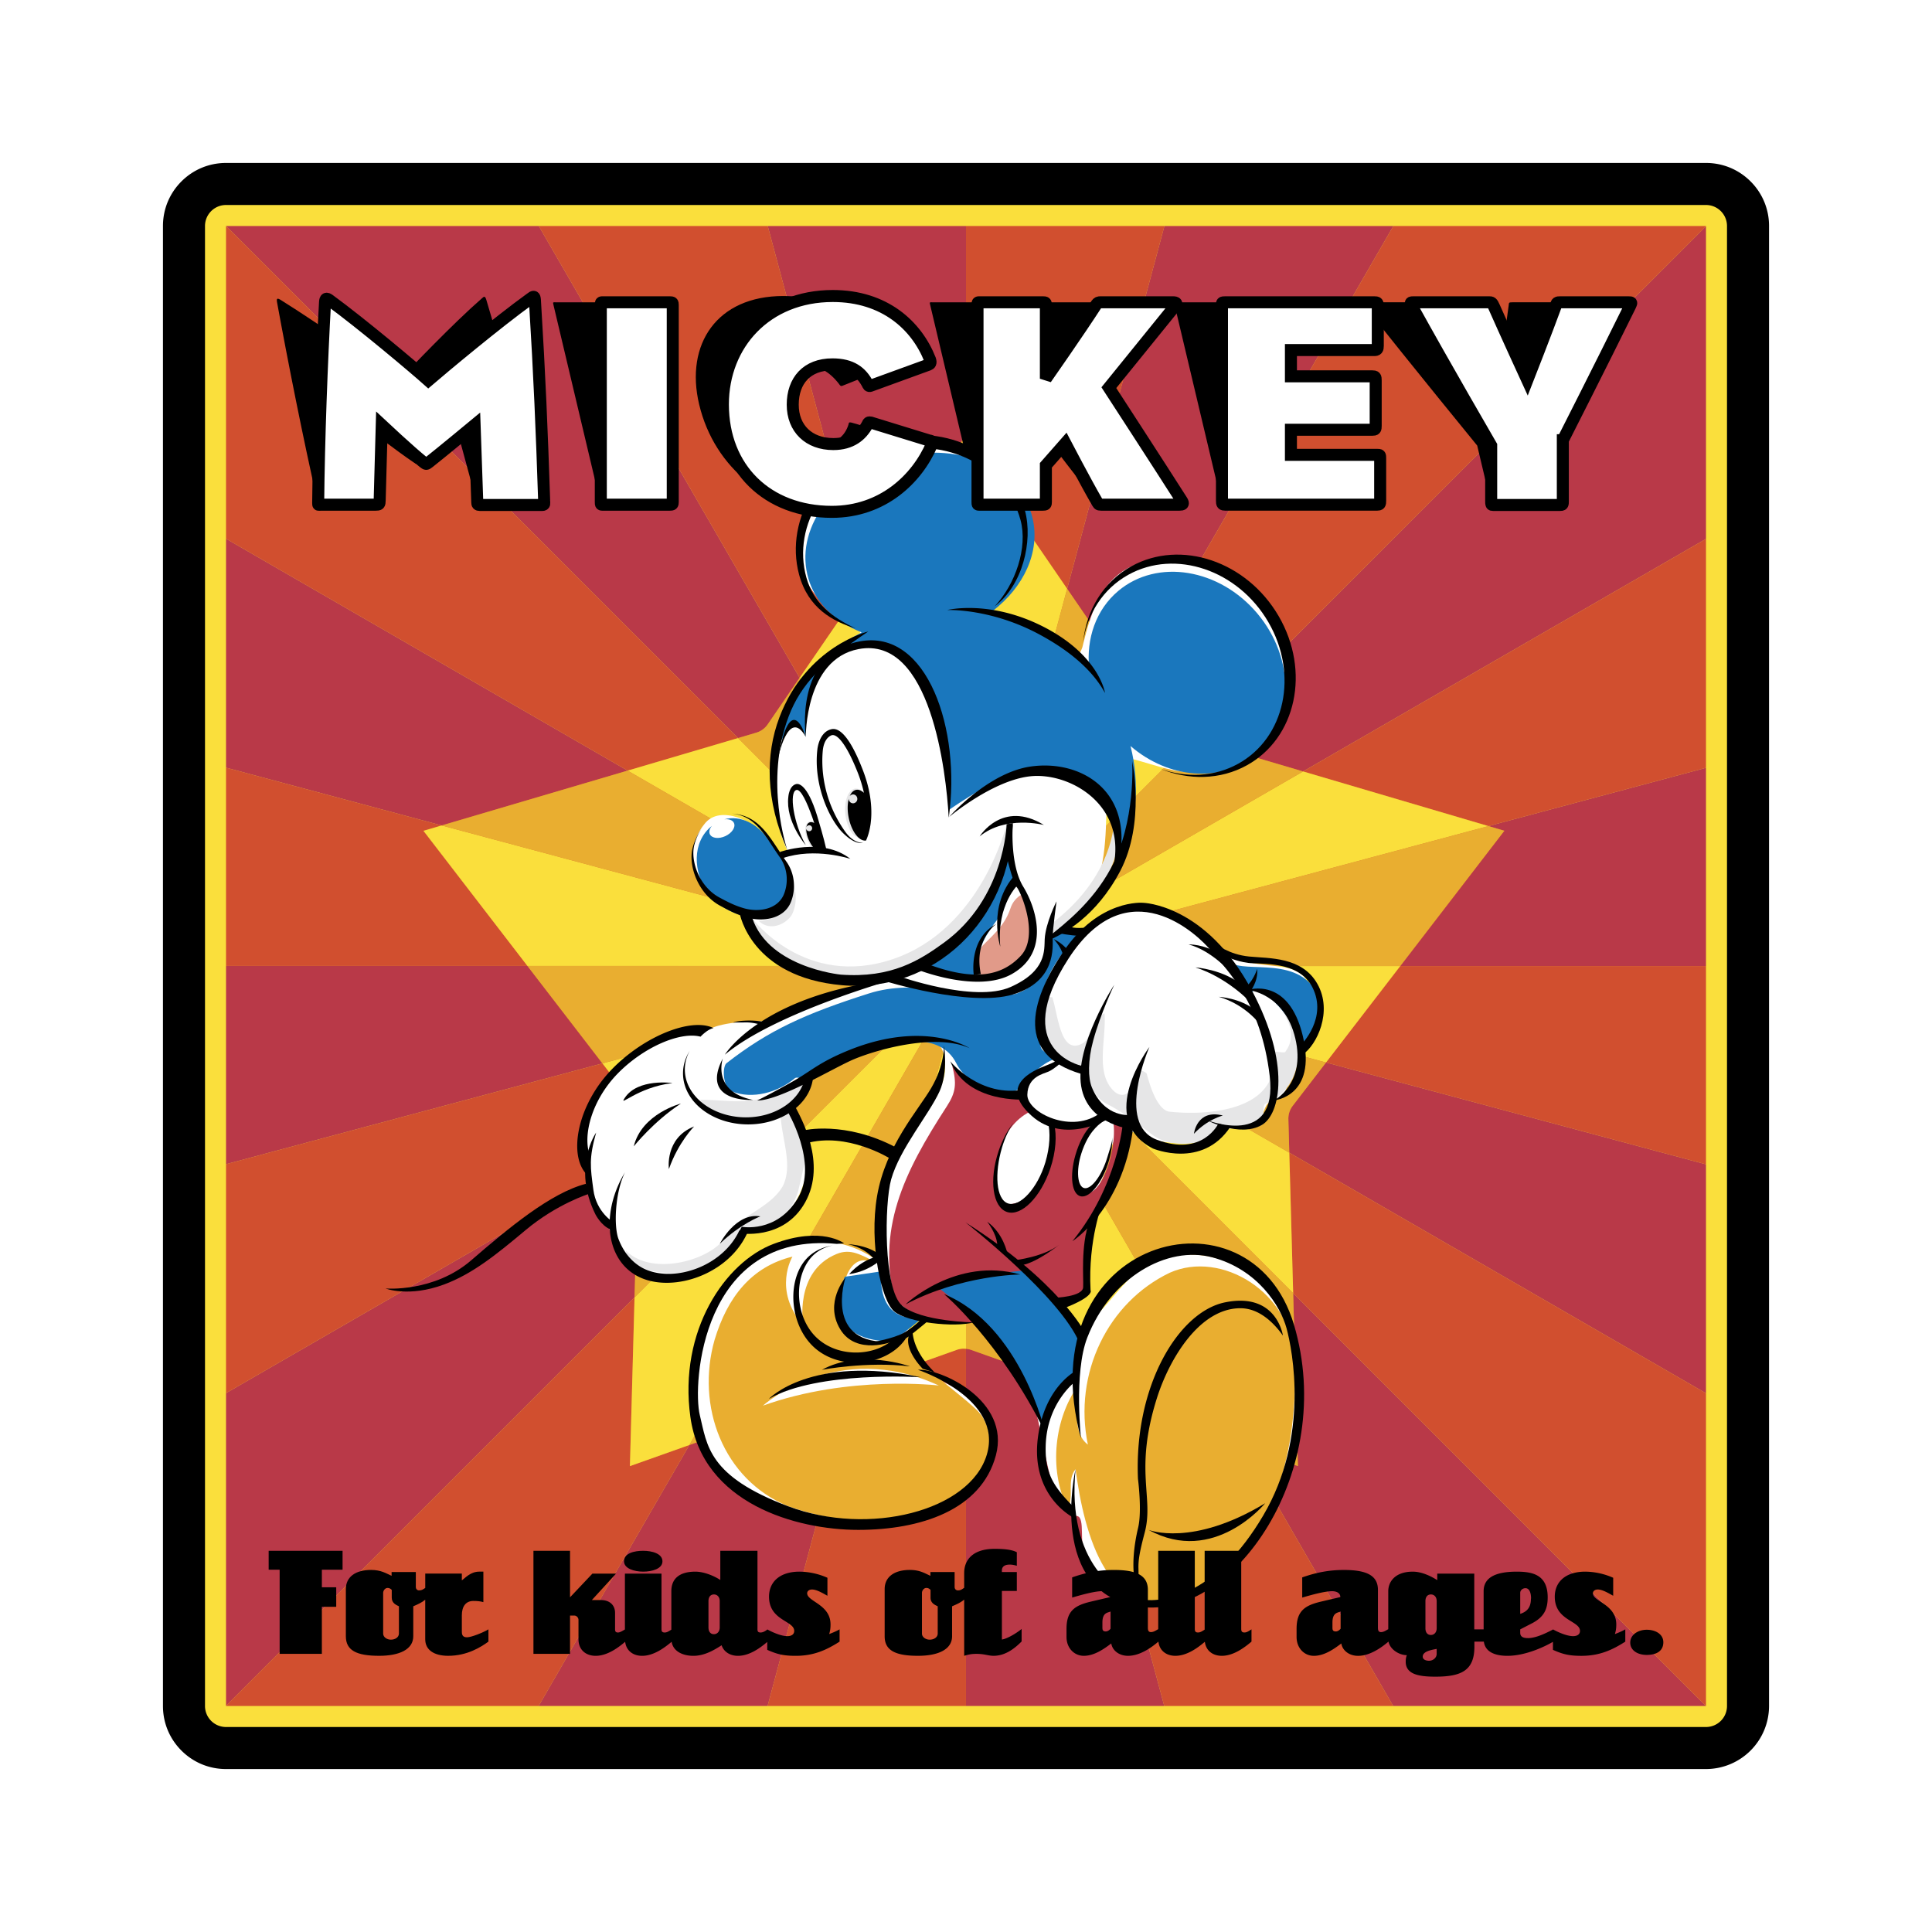
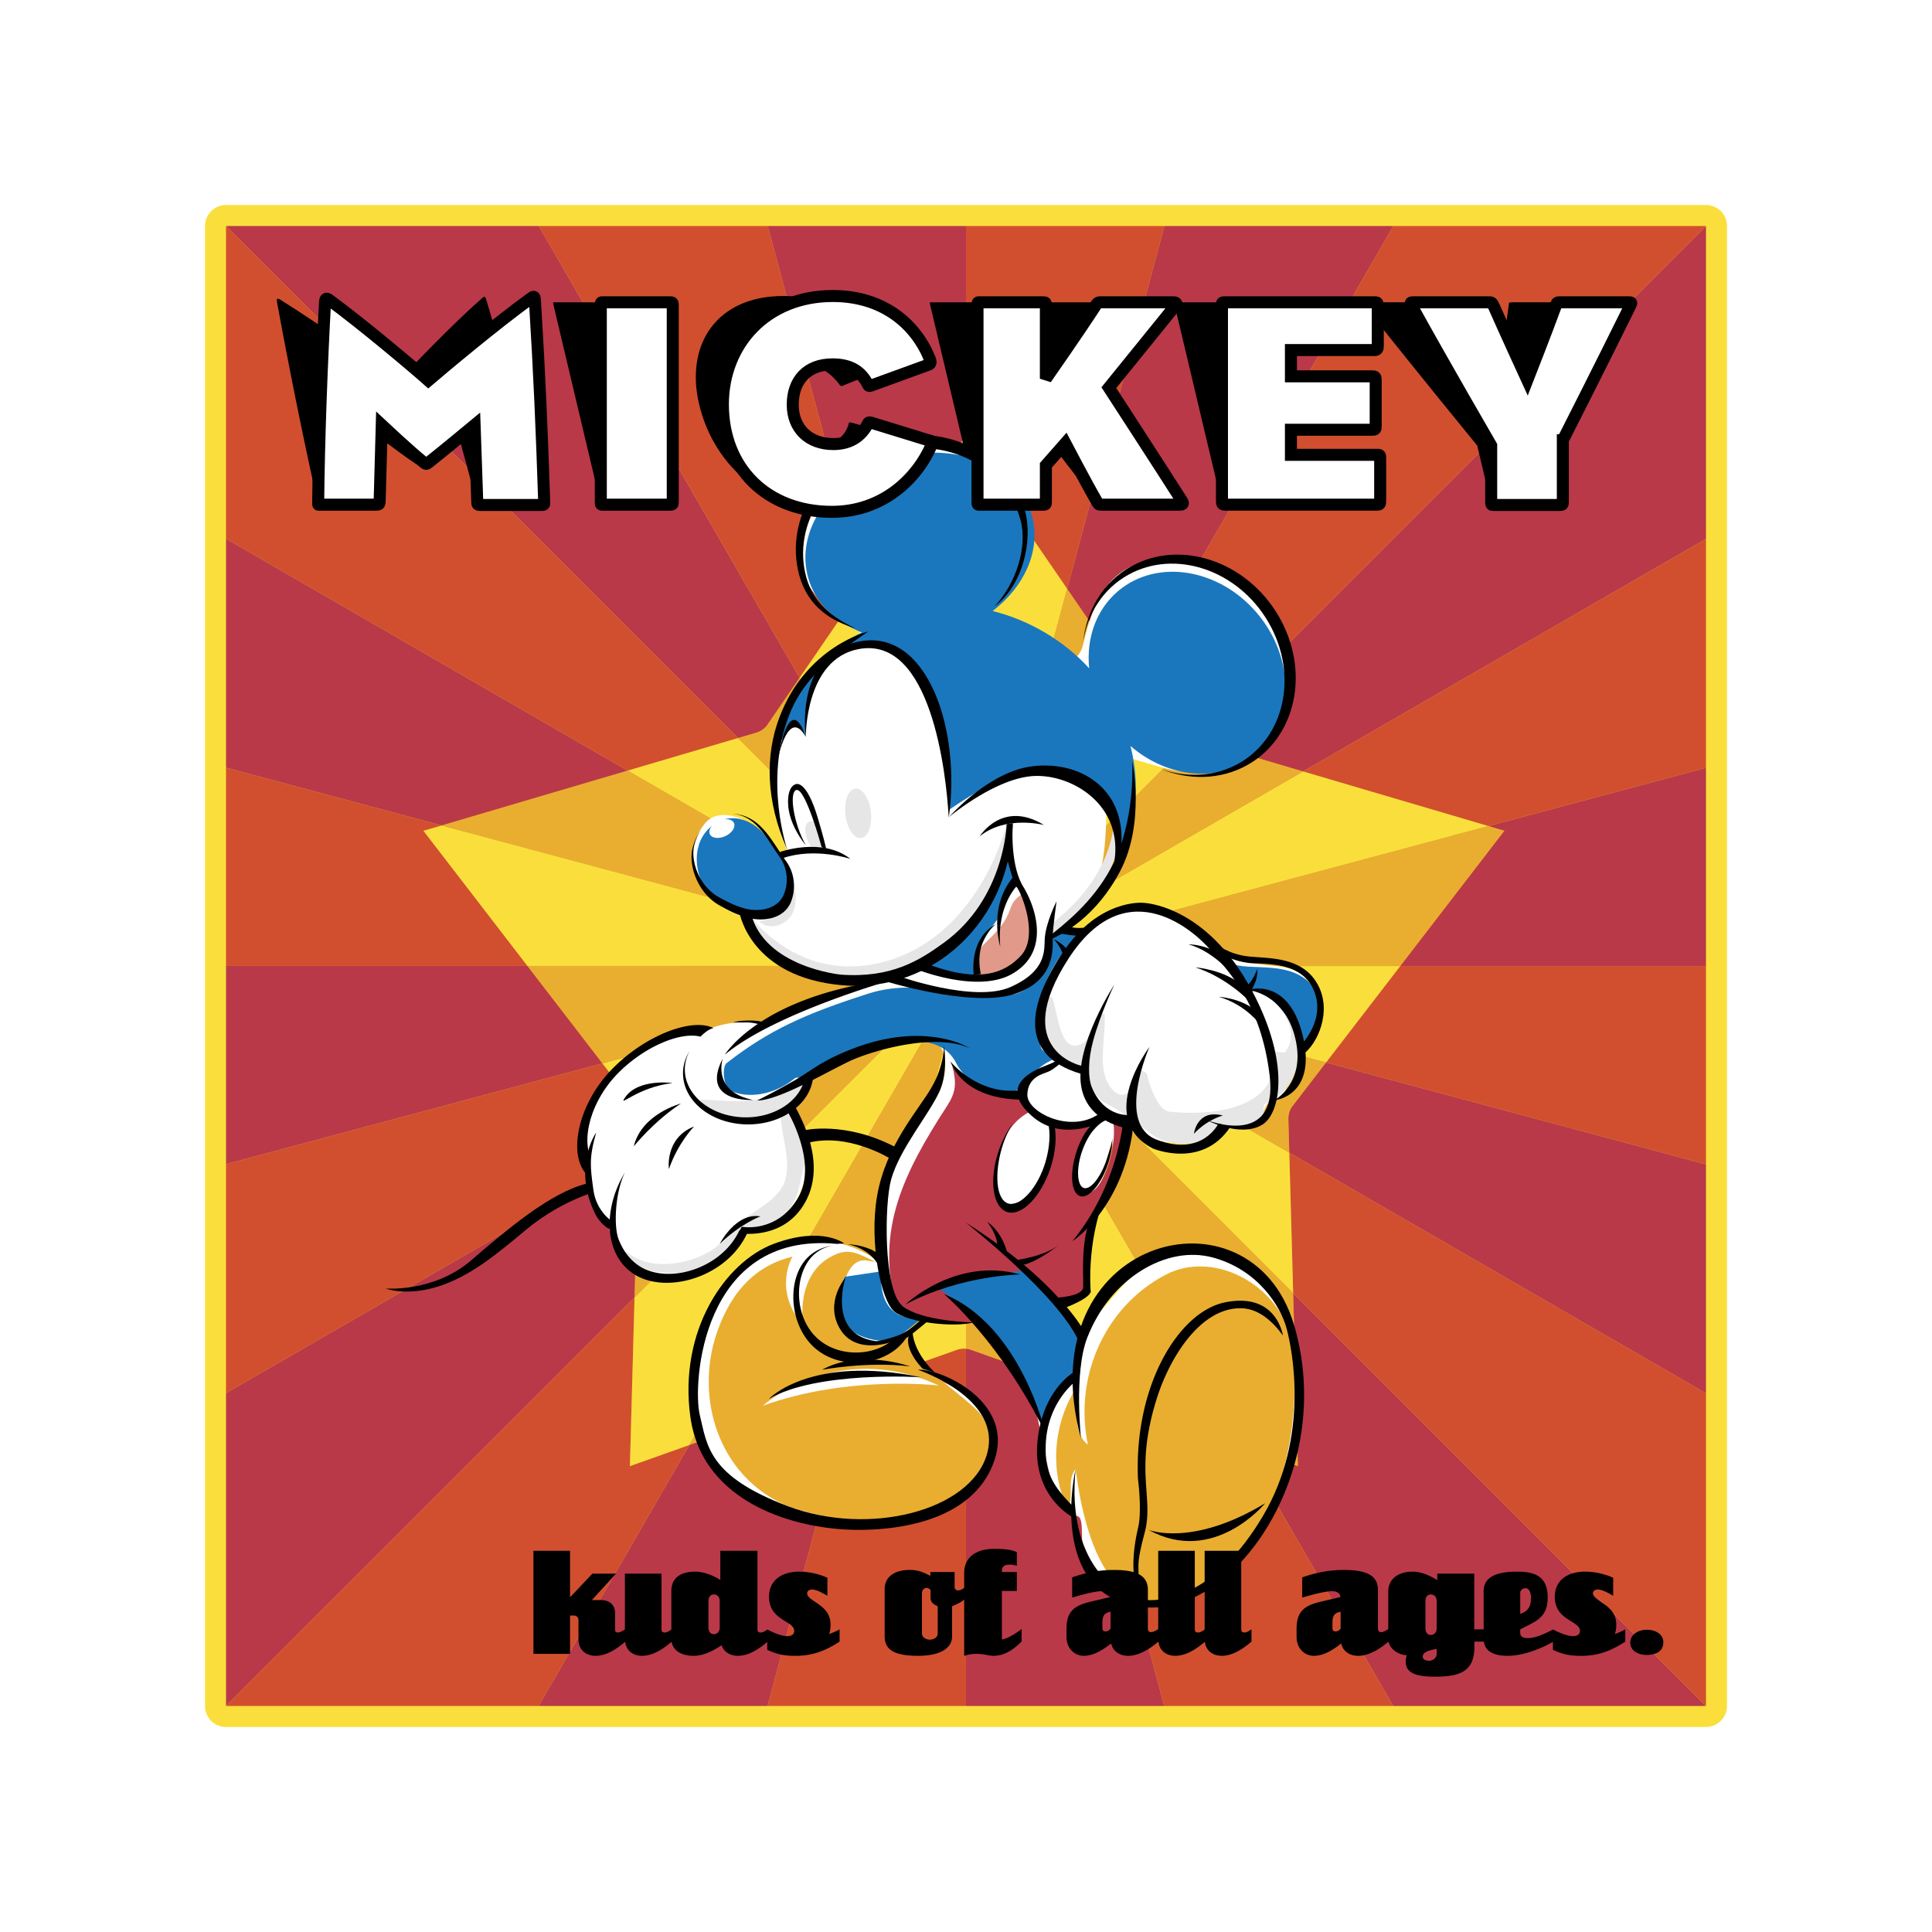
<svg xmlns="http://www.w3.org/2000/svg" width="2500" height="2500" viewBox="0 0 192.756 192.756">
  <g fill-rule="evenodd" clip-rule="evenodd">
    <path fill="#fff" d="M0 0h192.756v192.756H0V0z" />
-     <path d="M176.498 22.55v147.656a6.298 6.298 0 0 1-6.291 6.292H22.55c-1.681 0-3.261-.654-4.449-1.843s-1.843-2.769-1.843-4.449V22.55c0-1.681.655-3.261 1.843-4.449s2.768-1.843 4.449-1.843h147.657c1.68 0 3.26.654 4.449 1.843a6.25 6.25 0 0 1 1.842 4.449z" />
    <path d="M172.303 22.55v147.656a2.097 2.097 0 0 1-2.096 2.098H22.55a2.097 2.097 0 0 1-2.097-2.098V22.55c0-1.159.938-2.098 2.097-2.098h147.657c1.158 0 2.096.939 2.096 2.098z" fill="#fadf3c" />
    <path d="M96.377 96.378L22.55 53.748V22.55h.006l73.821 73.828zm0 0L22.55 76.59v19.781l73.827.007zm0 0L22.55 116.152v22.839l73.827-42.613zm0 0l19.796-73.828H96.377v73.828zM76.597 22.55H53.756l42.622 73.828L76.597 22.55zm19.78 73.828l19.781 73.828H139L96.377 96.378zm0 0l73.822 73.828h.008v-31.197l-73.83-42.631zm0 0L22.55 170.187v.02h31.189l42.638-73.829zm73.83-73.809v-.02h-31.189l-42.64 73.828 73.829-73.808zm-73.83 73.809l73.83-19.774V53.765l-73.83 42.613zm0 0l73.83 19.788V96.385l-73.83-.007zm0 0v73.828H76.583l19.794-73.828z" fill="#d14f2f" />
    <path d="M96.377 96.378l-19.794 73.828H53.739l42.638-73.828zm0 0v73.828h19.781L96.377 96.378zm0 0l42.64-73.828h-22.844L96.377 96.378zm0 0L22.55 76.59V53.748l73.827 42.63zm0 0L22.556 22.55h31.2l42.621 73.828zm0 0L22.55 116.152V96.371l73.827.007zm0 0l73.822 73.828H139L96.377 96.378zm73.83 19.788v22.843l-73.83-42.631 73.83 19.788zm-73.83-19.788L22.55 170.187v-31.195l73.827-42.614zm0 0L76.597 22.55h19.781v73.828h-.001zm0 0l73.83-73.809v31.195l-73.83 42.614zm0 0l73.83-19.774v19.781l-73.83-.007z" fill="#b93948" />
    <path d="M128.975 110.326l21.113-27.44-33.209-9.789a2.103 2.103 0 0 1-1.139-.826l-19.572-28.56-19.576 28.562a2.101 2.101 0 0 1-1.137.826L42.246 82.89l21.116 27.438c.294.383.448.854.434 1.337l-.95 34.609 32.62-11.603a2.095 2.095 0 0 1 1.406 0l32.622 11.599-.953-34.608a2.1 2.1 0 0 1 .434-1.336z" fill="#d9782d" />
    <path d="M96.377 96.378zM96.377 96.378zM96.377 96.378zM96.377 96.378zM96.377 96.378zM96.377 96.378zM96.377 96.378zM96.377 96.378zM96.377 96.378zM96.377 96.378zM96.377 96.378zM96.377 96.378zM96.377 96.378zM96.377 96.378zM96.377 96.378zM96.377 96.378zM96.377 96.378zM96.377 96.378zM96.377 96.378zM96.377 96.378zM96.377 96.378zM96.377 96.378zM96.377 96.378zM96.377 96.378zM96.377 96.378zM96.377 96.378zM96.377 96.378zM96.377 96.378zM96.377 96.378zM96.377 96.378zM96.377 96.378z" />
    <path d="M96.377 96.378l27.691 47.965-16.402-5.832-11.289-42.133zm-11.253 41.974l10.343-3.679c.293-.104.605-.134.911-.104V96.378l-11.254 41.974zm11.253-41.974l-33.069 33.061-.462 16.837 5.932-2.109 27.599-47.789zm35.922 9.627l7.406-9.623-43.328-.004 35.922 9.627zm-35.922-9.627l10.091-37.636-10.091-14.724v52.36zm32.643 32.644l-.387-14.02-32.256-18.624 32.643 32.644zM44.062 82.355l-1.815.535 10.376 13.483 43.754.004-52.315-14.022zm16.041 23.739l3.259 4.235c.294.383.448.854.434 1.337l-.098 3.574 32.679-18.862-36.274 9.716zm36.274-9.716l-22.74-22.743-11.02 3.25 33.76 19.493zm0 0L86.174 58.294l-6.396 9.331 16.599 28.753zm22.654-22.647l-2.152-.635a2.103 2.103 0 0 1-1.139-.826l-2.951-4.308-16.412 28.416 22.654-22.647zm29.469 8.687l-18.492-5.451-33.63 19.411 52.122-13.96z" fill="#fadf3c" />
    <path d="M106.469 58.742l6.32 9.222-16.412 28.414 22.654-22.646 10.977 3.235-33.63 19.411 10.091-37.636zm33.236 37.64l10.383-13.496-1.588-.468-52.123 13.96 43.328.004zM79.778 67.625l-3.186 4.648a2.101 2.101 0 0 1-1.137.826l-1.818.536 22.74 22.743-16.599-28.753zm16.599 28.753l32.255 18.625-.092-3.34a2.1 2.1 0 0 1 .434-1.337l3.324-4.321-35.921-9.627zM62.618 76.885l-18.556 5.471 52.315 14.022-33.759-19.493zm33.759 19.493l-43.754-.004 7.48 9.72 36.274-9.716zm0 0v-52.36l-.209-.307-9.994 14.583 10.203 38.084zm0 0zM63.699 115.24l-.39 14.198 33.069-33.061-32.679 18.863zm60.369 29.103l5.426 1.929-.475-17.249-32.642-32.645 27.691 47.965zm-55.29-.177l16.345-5.814 11.254-41.974v38.191c.168.017.334.047.495.104l10.793 3.838-11.288-42.133-27.599 47.788z" fill="#e9ae30" />
    <path d="M54.201 49.965c.056.238.188.417-.11.417h-6.195c-.238 0-.29-.089-.325-.238l-2.104-7.743s-2.656 2.739-3.674 3.723c-.219.208-.219.208-.536 0-1.594-1.072-5.053-3.723-5.053-3.723l1.579 7.535c.092.387.04.417-.288.417h-5.45c-.298 0-.276.089-.34-.179-1.452-6.374-2.983-14.087-4.069-20.044-.055-.357.02-.417.367-.208 3.915 2.442 10.099 6.79 11.795 8.041 1.163-1.251 5.435-5.718 8.273-8.19.241-.238.331-.238.452.149 2.328 7.803 3.736 12.866 5.678 20.043zM64.736 40.286l2.324 9.799c.057.238.034.268-.234.268h-6.582c-.298 0-.29.03-.361-.268l-2.324-9.799-2.338-9.858c-.07-.298-.063-.268.234-.268h6.582c.268 0 .305.03.361.268l2.338 9.858zM84.957 42.162l6.231 1.787c.335.03.407.208.36.387-.669 3.455-3.317 6.731-8.38 6.731-6.434 0-11.895-4.318-13.414-10.722-1.427-6.016 1.784-10.812 8.396-10.812 5.182 0 9.068 2.949 11.213 6.344.204.358.106.447-.028.507l-5.307 2.114c-.164.06-.223-.06-.311-.179-.908-1.191-2.074-1.966-3.98-1.966-2.561 0-3.572 1.639-3.007 4.021s2.541 3.931 4.983 3.931c1.787 0 2.595-.863 2.937-1.936.039-.207.054-.266.307-.207zM104.287 50.085c.057.238.033.268-.234.268h-6.225c-.297 0-.291.03-.361-.268l-2.324-9.799-2.338-9.858c-.071-.298-.063-.268.234-.268h6.225c.268 0 .305.03.361.268l1.744 7.357s2.168-4.676 3.297-7.446c.084-.149.137-.179.346-.179h7.236c.357 0 .445.119.295.357-1.562 2.71-4.678 8.161-4.678 8.161s7.076 7.981 9.938 11.258c.322.357.188.417-.109.417h-7.834c-.297 0-.281-.06-.531-.357-1.465-1.787-4.496-5.777-4.496-5.777l-1.414 2.203.868 3.663zM122.275 50.353c-.326 0-.371-.06-.455-.417l-4.621-19.478c-.062-.268-.1-.298.258-.298h14.861c.328 0 .365.03.457.417l.932 3.931c.078.328.039.417-.258.417h-8.311l.623 2.621h8.1c.328 0 .373.06.457.417l1.074 4.527c.078.328.062.388-.266.388h-8.102l.594 2.501h8.578c.326 0 .326 0 .418.387.354 1.489.699 2.948.99 4.169.084.357.068.417-.229.417h-15.1v.001zM154.4 43.919l1.436 6.046c.09.387.098.417-.23.417h-6.611c-.209 0-.215-.03-.307-.417l-1.307-5.51s-6.627-8.101-11.186-13.878c-.307-.417-.277-.417.08-.417h7.506c.238 0 .297 0 .619.477 1.695 2.501 5.037 7.296 5.037 7.296s.762-4.944 1.086-7.475c.025-.268.018-.298.375-.298h6.762c.416 0 .334.03.27.387-1.481 5.807-3.53 13.372-3.53 13.372z" />
    <path d="M98.227 46.115c-3.077-2.408-7.357-1.873-10.969-1.338-2.14.401-4.013 2.006-5.484 3.879-2.007 2.675-3.077 6.287-1.472 9.097 1.204 2.14 2.943 4.013 5.351 4.815.268.134.134.668.134.668-7.491 4.815-10.702 13.912-7.224 21.67-.268 0-.802.134-.936 0-1.071-1.337-2.408-2.809-4.013-3.344-1.204-.401-2.542-.401-3.344.668-2.274 2.809-1.204 7.223 2.809 8.026.268 0 .668.401.802.668 1.472 4.415 7.391 6.421 11.538 7.357-2.793 1.622-5.417 2.207-9.129 3.611-2.008-.062-5.017.201-6.02 1.104-.199.18-.234 0-.502 0-6.822.268-13.143 6.254-11.137 12.942.268.937-.134 1.873.536 2.676h-.134c0 .669-.134 1.337.268 1.872.535.536 1.204.938 1.338 1.605.535 1.739 1.204 3.345 2.675 4.281 2.274 1.471 5.083 1.203 7.358.535 1.605-.535 2.274-2.943 3.478-3.612 1.739-1.069 4.415-1.605 5.351-3.611 1.338-2.542 1.739-5.619-.133-8.294-.669-.937 0-2.542.936-3.211 3.746-3.21 8.829-6.152 13.243-4.013.803.401 1.07 2.942.268 4.28-1.472 2.81-3.344 5.084-4.949 7.893-1.873 2.943-.401 6.421-.937 9.766-4.682-3.879-11.638-2.542-15.384 1.738-3.478 4.014-4.013 9.766-2.809 14.982.535 2.676 2.408 5.083 4.949 6.287.268.268.937.134 1.204.268 5.083 2.408 10.567 3.344 15.918 2.007 4.414-1.07 8.962-5.752 6.688-10.301-1.07-2.007-4.013-2.81-6.02-4.146-1.471-.937-3.21-3.88-.937-5.217 1.739-.937 3.746-.803 5.217-.134 6.288 2.541 6.555 9.765 8.026 15.785.4 1.738.936 3.478 2.676 3.879.85.148.188 2.822.803 4.013 1.273 2.467 4.422 4.698 6.152 4.682 2.688-.026 6.555-1.471 9.23-4.682.945-1.136 3.076-4.815 3.746-6.153 2.273-4.949 3.076-10.434 1.871-15.651-1.471-5.886-8.025-9.765-13.643-7.758-3.346 1.069-4.816 4.815-7.76 6.822-.668.4-1.873-1.873-2.141-3.077-.4-1.605-.4-3.211.268-4.682 1.473-3.479 4.146-5.886 4.816-9.899.133-1.069 1.07-2.407 2.408-1.872 2.541 1.203 5.885 1.738 8.16-.535.936-.803 2.809 0 4.146-.669.668-.535.535-1.472 1.203-1.873.402-.268 1.338-.401 1.471-.937 1.34-3.611 3.613-7.625 2.275-10.969-1.07-2.408-5.217-1.07-7.357-2.675-3.611-2.274-7.225-5.218-11.504-4.548-2.141.267-3.611 2.809-6.154 2.274 1.873-1.873 3.746-3.879 4.416-6.421.801-3.612.266-7.09.936-10.835.133-.535.936-.268 1.338-.268 3.611.669 7.893 3.345 9.898-.802 1.605-3.21 3.076-6.288 6.422-7.893-.402-6.956-6.957-12.44-14.047-10.835-4.281.937-5.484 4.682-6.42 8.561-.402 1.204-1.473 1.873-2.676 1.471-2.543-.936-6.02-1.605-6.689-4.28-1.201-5.079-.266-10.43-.398-15.647z" fill="#fff" />
    <path d="M81.361 84.983a3.172 3.172 0 0 1-.663-.886c-.476-.917-.479-1.86-.007-2.104.297-.154.71.004 1.096.371l.654 2.568-1.08.051zM85.905 83.612c.7-.081 1.14-1.251.982-2.613s-.854-2.401-1.554-2.32c-.701.081-1.141 1.251-.983 2.613s.854 2.401 1.555 2.32zM78.496 86.646c.803 1.404 1.204 3.01.602 4.414-.401 1.003-2.207 2.007-3.411.803 3.009 0 2.006-3.21 2.809-5.217zM111.201 81.664c-.291 4.126-2.756 7.774-6.104 10.345-.379.434-.375 1.068-.562 1.64 4.307-1.549 6.182-6.001 7.301-10.069l-.635-1.916zM127.254 100.09c1.205 1.204 2.207 3.211 1.004 4.816 0 .2-.803 0-1.205 0 .803 5.818-6.219 6.421-10.232 6.02-1.203 0-2.006-2.208-2.408-3.813-.201-.2-.602-.401-.803-.2-.199 1.404-1.203 3.01-2.408 2.007-2.006-1.807-.801-5.217-1.002-7.826-1.404.603-1.205 2.408-2.207 3.01-2.207 1.204-2.408-2.809-3.01-4.615h-.604c-.602 1.205-.801 3.011-.199 3.813.803 1.204 1.605 2.407 2.809 3.01 1.404.4 1.807 3.01 3.412 3.812 1.604.803 2.809 1.806 4.213 2.809 1.605 1.405 3.812 1.405 5.818.803.201 0 .602-.401 1.004-.603 1.002-1.003 3.01-.2 4.449-.888.365-.315-.035-1.921.365-2.121 2.408-1.004 3.211-3.011 3.412-5.418 0-.401.602-1.003.328-1.312-.929-1.097-.929-3.103-2.736-3.304zM76.289 109.521c-2.2.629-4.214.201-6.421.201.803 2.407 4.414 2.006 6.622 1.605 2.207-.401 3.411-1.405 3.815-3.799-1.609.187-2.612 1.591-4.016 1.993zM77.894 111.527c.201 2.407 1.204 4.815.201 6.822-1.404 2.407-4.815 3.01-6.278 5.742-1.948 1.883-6.965 3.086-9.373.679.201 1.204 1.404 1.605 2.408 2.006 4.013.803 7.625-.4 9.155-4.384 2.884 1.374 5.292-1.836 5.693-3.843.602-2.608 1.806-6.621-1.172-7.746l-.634.724z" fill="#e6e6e7" />
    <path d="M75.084 91.663s5.217 7.023 14.045 4.013c8.829-3.01 11.3-13.444 11.3-13.444s.939 9.833-10.497 14.447c-11.436 4.615-14.848-5.016-14.848-5.016z" fill="#e6e6e7" />
    <path d="M100.432 85.45c.547.865 1.129 1.898.697 2.698-.762 1.407-.672 2.323-1.434 3.331-1.764 2.328-2.221 3.424-2.088 5.3-.133.134-.324.326-.455.482-1.611-.022-4.156.647-4.826-1.161.134-.201.87-.747 1.206-1.004 2.277-1.742 3.483-2.412 4.421-4.421.805-1.741 1.742-4.019 2.479-5.225z" fill="#1a77bd" />
    <path d="M95.006 106.35c.46 1.759.36 2.637-.536 4.019-4.331 6.678-7.1 12.325-5.091 19.828 0 0 .402.401.622.062 4.201 3.42 9.828 1.009 14.65.071.537 0 1.072-.134 1.475.2.402-.603 1.34-.469 1.607-1.004 1.205-2.412 0-5.226.938-7.703 1.742-2.881 4.02-6.23 3.35-9.713-.133.134-1.109-.934-1.072-.804.805 2.813-1.07 8.573-2.947 7.636-1.607-.804-.506-5.193.834-6.667-2.039.236-2.574.103-3.914-.3.535 2.948-.402 6.699-3.082 7.904-.67.269-2.072.555-2.277-.268-.67-2.679 0-7.101 3.215-8.708.17-.085-.803-.536-.469-1.206-2.614-.4-5.561-1.204-7.303-3.347z" fill="#b93948" />
    <path d="M129.168 135.688c-.268-6.832-7.369-10.985-12.459-8.708-6.164 2.947-9.646 10.048-8.172 17.148-1.607-1.206-.939-3.886-1.072-5.761-2.143 3.081-2.947 8.038-.938 12.191.67-1.34-.135-2.814.781-3.98.826 6.257 3.236 16.172 11.41 12.286 8.686-4.128 10.786-14.607 10.45-23.176zM83.485 125.104c1.404-.57 2.39.103 3.885.805l-.804-.135c-1.339-.268-2.009 1.072-2.277 2.01-.669 2.412-.134 5.091 2.277 6.029 1.34.535 3.618-1.34 4.287 0 1.34 3.081 4.153 4.555 6.565 6.832 2.545 2.411 1.07 6.967-1.876 8.842-5.225 3.215-11.521 2.68-16.88.804-6.564-2.679-9.244-10.048-7.368-16.612 1.28-4.266 3.695-7.316 7.77-8.306 0 0-2.01 3.35 1.071 6.833 0 0-.938-5.359 3.35-7.102z" fill="#e9ae30" />
    <path d="M101.973 89.205c.033.031-.793.333-1.154 1.405-.541 1.606-1.504 2.456-2.709 3.662-.67.67-.6 2.036-.502 2.508.291 1.413 3.158.594 4.098-.746.4-.401.4-.803.668-1.339.938-1.742 1.071-4.151-.401-5.49z" fill="#e19a89" />
    <path d="M87.906 126.847l-3.618.535s-2.959 6.452 4.811 6.452l3.077-2.455c-.001 0-4.577 1.219-4.27-4.532zM93.398 128.32s8.52 5.91 10.59 14.223c0 0 1.25-4.8 3.393-5.202l.043-.244.473-4.342s-4.379-4.891-5.434-6.015c0 0-6.386.508-9.065 1.58zM122.369 95.699c1.205 1.708 6.58-.553 8.941 3.164.916 1.44.604 4.472-1.473 5.343-.336-2.277-5.209-7.754-5.158-4.287 0-.402.201-.804.033-.972-.838-.436-1.039-1.038-1.238-1.842l-1.105-1.406zM107.197 93.756c-2.814 2.814-4.287 6.698-3.35 10.717.133.536 1.072.805 1.742 1.072-1.609.401-2.68 1.741-3.617 2.812-1.877 1.876-5.494-.134-6.565-2.277-1.582-3.163-5.894-2.144-8.708-1.607-2.412.268-4.287 1.876-6.396 3.055-.303.16-.705-.107-.973.026-1.742 1.474-4.287 2.144-6.296 1.341-.938-.402-.979-2.395-.577-2.797 4.287-3.35 7.945-4.974 14.242-6.983 4.736-1.512 9.512.401 14.369.101 1.842-.369 3.617-2.353 3.617-4.497l.125-1.181 1.281-.729 1.812.206-.706.741zM76.954 84.044c-.101-.101-.268-.168-.335-.302-1.004-1.534-2.761-2.443-4.356-1.997.445-.054.827.071.962.361.193.416-.188 1.002-.853 1.312-.664.309-1.358.223-1.552-.192-.114-.246-.023-.553.207-.826-2.021 1.586-1.876 4.672-.403 6.667 1.541 2.043 4.251 2.961 6.598 2.11 3.783-1.373.803-6.028-.268-7.133zM105.43 93.307l-.121.086.121-.086z" fill="#1a77bd" />
    <path d="M125.453 61.217c-3.783-4.508-9.996-5.521-13.879-2.263-2.234 1.875-3.205 4.757-2.908 7.725-2.504-2.763-6.023-4.833-9.633-5.714 3.109-2.384 4.773-5.897 3.988-9.259-1.15-4.923-7.115-7.659-13.321-6.109-6.207 1.549-10.305 6.797-9.154 11.72.52 2.226 2.023 4.003 4.088 5.142.441.259 1.09.534 1.342.64-8.922 4.531-8.585 11.861-8.585 11.861 2.257-4.815 3.005-1.438 3.005-1.438s-.775-6.218 3.623-8.298c10.277-4.861 10.726 15.532 10.726 15.532 5.418-3.676 8.824-5.136 13.59-1.8 8.357 5.852-1.684 13.468-2.906 14.354 5.875-4.154 9.273-11.416 7.361-18.88 3.787 3.27 9.049 3.735 12.484.852 3.884-3.261 3.964-9.557.179-14.065z" fill="#1a77bd" />
    <path d="M80.397 73.52s-1.232-8.276 5.368-9.527c6.79-1.287 10.137 8.859 8.892 17.587 0 0-.005-.04-.009-.115-.25-4.35-1.765-18.078-8.989-16.705-5.358 1.019-5.262 8.76-5.262 8.76z" />
    <path d="M78.695 71.451c1.214-3.181 3.383-5.393 7.932-8.448 0 0-6.168 1.444-8.87 8.582-1.407 3.718-1.396 8.278.796 13.208.001-.001-2.353-6.809.142-13.342z" />
    <path d="M77.785 85.009s4.241-1.532 7.055.679c0 0-3.526-1.176-6.741-.07l-.314-.609zM104.609 93.815c1.498-.62 4.76-2.377 7.143-6.891 2.545-4.823 1.205-10.986 1.205-10.986s.402 6.028-2.143 10.718c-1.848 3.403-4.564 5.502-6.207 6.812l.002.347z" />
    <path d="M89.622 97.379s7.582 2.704 11.199 1.097 3.352-3.677 3.41-4.781c.086-1.613 1.178-3.766 1.178-3.766s-.385 2.741-.385 3.646c0 .903.365 4.334-3.955 5.641-4.321 1.306-12.902-1.367-12.902-1.367l1.455-.47zM80.458 57.638c-1.494-5.314 2.175-10.937 8.073-12.525 5.899-1.589 11.848 1.443 13.287 6.771.742 2.744-.5 6.388-2.572 8.603 2.775-2.064 3.832-6.485 3.018-9.532-1.496-5.614-7.778-8.801-13.987-7.128-6.209 1.672-10.052 7.875-8.555 13.489.898 3.367 3.383 4.697 5.655 5.383-2.347-1.083-4.204-2.518-4.919-5.061zM127.576 61.476c-3.186-5.48-9.77-7.708-14.705-4.974-2.824 1.564-4.496 4.416-4.812 7.597.41-2.833 1.969-5.345 4.516-6.755 4.688-2.596 10.943-.481 13.969 4.726 3.025 5.206 1.678 11.532-3.01 14.129-2.396 1.328-5.201 1.42-7.775.503 2.834 1.15 5.982 1.125 8.648-.352 4.935-2.734 6.353-9.393 3.169-14.874zM77.589 75.805s1.043-5.359 2.808-2.285c0 0-1.49-5.044-2.808 2.285zM97.742 83.446s2.256-3.683 6.41-1.138c0 .001-3.808-.999-6.41 1.138z" />
    <path d="M73.805 91.144s1.096 6.348 10.206 7.152 16.823-6.482 17.026-16.173l-.607.108s-.162 7.403-6.261 11.827c-2.417 1.753-5.225 3.549-10.282 3.181 0 0-7.669-.737-8.976-6.162l-1.106.067z" />
    <path d="M78.427 85.919c-1.564-2.202-2.556-4.578-5.403-4.744 2.466.234 3.359 2.352 4.753 4.315.825 1.13.916 2.626.397 3.817-.672 1.465-2.535 1.71-3.94 1.313-.946-.275-1.587-.611-2.443-1.069-2.071-1.109-2.962-3.756-2.493-5.354a5.702 5.702 0 0 1 .686-1.508 6.141 6.141 0 0 0-.856 1.812c-.515 1.752.462 4.655 2.734 5.872.938.502 1.641.871 2.679 1.172 1.541.436 3.583.167 4.321-1.44.57-1.305.469-2.946-.435-4.186zM91.445 96.707s5.983 2.416 9.454.503c3.953-2.181 2.459-6.674 1.188-8.75-1.273-2.076-1.119-5.889-.984-6.626l-.67 3.617s.617 2.606 1.018 3.075c.402.469 2.264 4.83.389 6.839s-4.621 2.613-9.512.737l-.883.605z" />
    <path d="M101.637 88.196s-2.227 1.964-1.84 6.253c0 0-1.309-4.042 1.438-7.124l.402.871z" />
    <path d="M97.152 97.262s-.549-3.611 2.264-5.085c0 0-2.293 1.529-1.555 5.013l-.709.072zM94.698 81.506s4.318-3.636 8.068-4.052c3.955-.439 9.736 2.867 8.285 9.167-1.055 4.584-5.811 6.571-5.811 6.571s5.357-2.56 6.363-7.047c1.604-7.168-3.699-10.389-8.762-9.67-4.28.607-8.143 5.031-8.143 5.031zM75.729 102.181c.057-.035.33-.217.39-.247a8.165 8.165 0 0 0-1.802-.105c-.33.017-.829.05-1.206.201.257-.034.85-.014 1.117-.021.624-.019.93.049 1.501.172zM80.304 107.528c-.453 2.296-3.007 4.018-6.057 3.948-3.328-.075-5.979-2.252-5.92-4.861a3.828 3.828 0 0 1 .491-1.78c-.428.679-.674 1.441-.674 2.25 0 2.814 2.909 5.097 6.499 5.097s6.499-2.282 6.499-5.097c0-.035-.006-.07-.007-.105-.215.295-.503.47-.831.548z" />
    <path d="M79.164 107.856c-2.12 1.21-3.618 1.943-3.618 1.943 2.311 0 7.682-3.302 9.68-4.131 2.478-1.027 8.206-2.594 11.522-1.086 0 0-4.399-2.864-11.958.158-3.014 1.207-3.835 2.094-5.626 3.116zM72.116 105.601s-1.144 3.309 3.024 4.139c0-.001-5.35.336-3.024-4.139zM72.318 105.227s3.631-6.011 16.894-7.519c-.001 0-11.857 3.316-16.894 7.519zM58.709 117.33a2.162 2.162 0 0 1-.143-.129c-1.903-1.87-1.012-6.965 2.545-10.584 3.205-3.261 7.851-5.121 10.073-4.048 0 0-.327.062-.729.363-.402.302-.558.498-.558.498-2.032-.536-5.674 1.039-8.245 3.654-2.568 2.612-3.53 6.112-2.823 8.141l-.12 2.105z" />
    <path d="M59.477 112.999s-2.418 3.432-.073 8.154c0 0 .569 1.139 1.507 1.507l.302.101v-.804s-1.713-.981-2.014-3.259c-.302-2.277-.452-3.103.278-5.699z" />
    <path d="M73.77 122.76a7.108 7.108 0 0 1-.343.635c-2.024 3.341-6.82 4.63-9.528 2.989-.979-.593-1.716-1.553-2.162-2.694-.524-1.23-.391-4.714.622-6.736-2.291 3.781-2.068 8.371.997 10.229 3.065 1.856 8.494.398 10.785-3.383.207-.342.385-.69.534-1.045l-.905.005z" />
    <path d="M75.865 121.357s-1.972.729-4.049 2.734c0 .001 1.587-3.142 4.049-2.734zM67.095 108.055s-3.452-.495-4.758 1.477c-.69 1.037 1.195-1.045 4.758-1.477zM67.937 110.101s-3.912 1.005-4.705 4.271c0 0 1.985-2.496 4.705-4.271zM66.735 116.64s-.432-3.09 2.517-4.254c0 0-1.582 1.582-2.517 4.254z" />
    <path d="M78.527 110.804s3.178 5.232 1.068 8.749-5.589 2.84-5.589 2.84l-.335.636s4.488.838 6.666-3.081c2.176-3.919-.441-8.452-1.039-9.612l-.771.468zM94.18 104.324s.066 1.953-1.274 4.23c-1.339 2.277-4.542 5.772-5.402 10.789-.804 4.689.402 10.45 1.742 11.522 1.339 1.071 5.895 1.607 7.903 1.071 0 0-5.272-.071-7.148-1.679-1.875-1.607-1.765-10.201-1.09-12.589.871-3.081 3.751-6.431 4.823-8.774.897-1.964.446-4.57.446-4.57zM112.02 112.11s-.535 6.229-5.023 11.722c0 0 4.957-3.147 6.029-11.119l-1.006-.603zM96.328 121.956s9.596 7.503 11.409 12.128l.465-1.209c-.001 0-2.581-5.024-11.874-10.919z" />
    <path d="M90.346 130.14s5.021-4.793 11.451-2.984c0-.001-5.894.045-11.451 2.984zM101.32 125.723s2.82-.332 4.361-1.538c0 0-2.191 1.77-3.732 2.038-1.541.268 0 0 0 0l-.629-.5zM98.488 121.89s.941 1.153 1.008 2.292l.998.828s-.398-1.982-2.006-3.12zM94.809 105.887s2.943 3.678 7.431 2.807l.066 1.005c.001-.001-5.818.414-7.497-3.812zM109.072 103.805c.758-2.767 2.1-5.558 2.1-5.558s-3.963 6.086-3.305 10.111c.656 4.026 5.357 4.354 5.357 4.354l-.4-1.474s-2.596.373-3.887-2.746c-.38-.924-.419-2.662.135-4.687zM110.01 120.015s-1.473 3.617-1.205 8.708c0 0 .469.603-2.68 1.808l-.881-1.054s2.762-.086 2.822-1.04-.266-4.001.604-6.613l1.34-1.809z" />
    <path d="M107.852 106.321s-7.143-1.569-1.248-10.68c5.896-9.109 12.891-2.442 14.27-.736 1.646 2.036 4.932 5.129 5.803 12.431.869 7.301-6.309 4.401-6.309 4.401s3.297 1.777 5.518.507c1.877-1.072 2.881-6.163-.975-13.401-4.617-8.67-10.881-8.771-10.881-8.771s-4.354-.402-7.904 4.823c-3.551 5.225-4.613 10.353 1.684 12.229l.326.097v-1.005l-.284.105z" />
    <path d="M119.119 113.114s.273-2.488 2.885-1.818c0 0-1.531.375-2.885 1.818zM121.598 99.45s2.211.134 3.617 1.34l.537 1.474s-1.406-2.01-4.154-2.814zM119.273 96.518s2.795.187 4.67 1.794l.736 1.607c.001 0-2.24-2.381-5.406-3.401zM118.584 94.226s1.562-.056 3.014.938l1.141 1.809c-.001-.001-1.878-2.145-4.155-2.747z" />
    <path d="M114.68 104.454s-5.406 7.188.354 10.135c0 0 4.891 2.076 7.705-2.144l-1.174-.359s-1.574 3.373-6.178 1.614c-4.102-1.567-.707-9.246-.707-9.246zM124.498 98.769s4.07-1.415 5.492 4.625c1.42 6.039-2.887 6.393-2.887 6.393s3.205-1.62 2.133-6.175c-1.072-4.556-4.738-4.843-4.738-4.843z" />
    <path d="M121.396 94.226s1.207 1.004 3.217 1.205c2.01.201 5.291 0 6.832 2.746 1.541 2.747-.066 6.096-1.475 7.034l-.133-1.005s2.648-2.646 1.105-5.694c-1.373-2.712-5.191-2.277-6.432-2.444-1.238-.167-2.189-.646-2.914-.904l-.2-.938z" />
    <path d="M125.432 96.662s-.451 1.448-1.355 1.917l.637.368c-.001 0 .833-.987.718-2.285zM105.891 105.998s-.703.653-1.256.904-2.086.5-2.137 2.309 4.525 4.022 7.361 1.761l.805.603s-4.422 2.713-7.738-.251c-3.314-2.965 0-4.472 1.457-5.024 1.457-.552 1.207-.753 1.207-.753l.301.451z" />
    <path d="M104.547 111.922c.271 1.032.207 2.506-.248 4.036-.77 2.584-2.539 4.512-3.734 4.106-1.193-.406-1.363-2.991-.594-5.576.289-.969.693-1.823 1.148-2.491-.588.751-1.115 1.729-1.492 2.855-.963 2.872-.588 5.588.838 6.066 1.426.478 3.361-1.464 4.324-4.337.562-1.679.668-3.306.375-4.462l-.617-.197zM108.834 112.275c-.602.643-1.178 1.711-1.537 2.958-.615 2.133-.361 3.981.564 4.129s2.174-1.461 2.789-3.595c.24-.835.346-1.626.332-2.288-.021.568-.303 1.31-.502 1.98-.52 1.744-1.557 3.195-2.271 3.085s-.871-1.752-.316-3.486c.326-1.026.822-1.906 1.318-2.43 0 0 .363-.485 1.234-.987l-.568-.269-1.043.903zM105.119 93.689s.75.751.939 1.607l.334-.669c.001 0-.535-.603-1.273-.938zM105.521 93.087s1.34.268 2.076.268c.738 0 .67-.804.67-.804s-1.004.134-1.674-.134l-1.072.67zM38.471 128.555s4.823.402 8.541-2.813c3.718-3.215 7.938-6.731 11.455-7.636l.301 1.004s-3.215 1.005-6.33 3.618c-2.958 2.48-5.305 4.373-8.138 5.426-3.518 1.305-5.829.401-5.829.401zM80.168 112.779s4.12-1.004 9.244 1.708l-.603 1.105s-4.32-2.712-8.44-1.507l-.201-1.306zM107.871 143.779s-.768-6.797.607-10.326c2.336-6.004 7.961-9.211 12.482-8.005 4.521 1.205 6.795 4.857 7.398 7.068.602 2.21 2.299 10.846-2.324 18.683-4.621 7.837-9.74 8.703-12.152 8.401-2.412-.301-7.477-3.677-6.574-13.021 0 0-2.926 12.42 6.42 13.726 9.344 1.307 19.693-13.563 15.373-28.133s-26.66-8.741-21.252 11.354l.022.253zM94.18 129.108s5.582 4.671 10.104 13.814c-.001.001-2.413-10.65-10.104-13.814zM84.615 124.134s2.724.078 3.768 1.733l-.603.653c0 .001-.628-1.809-3.165-2.386zM84.352 127.471s-2.287 6.899 4.747 6.363c0 0-3.672 1.452-5.279-1.227-1.609-2.679.532-5.136.532-5.136z" />
-     <path d="M84.727 127.118s1.487-1.824 3.585-1.833c0 0-1.315 1.524-3.585 1.833z" />
    <path d="M84.221 124.054s-2.211-1.762-7.033.047c-4.823 1.809-9.512 8.641-8.307 17.282 1.206 8.641 10.584 11.253 16.747 11.253s12.259-1.942 13.731-7.436c1.475-5.493-5.506-8.673-7.784-8.539 0 0 8.555 2.837 6.881 8.464-1.674 5.627-11.757 8.181-19.795 5.166s-8.105-6.096-8.842-9.11c-.737-3.014.134-18.354 13.665-17.08l.737-.047z" />
    <path d="M76.116 140.243s7.369-6.698 17.55-2.01c0 0-8.976-1.071-17.55 2.01z" fill="#fff" />
    <path d="M76.707 139.569s4.18-4.44 15.165-2.163c0 0-10.289-.654-15.165 2.163z" />
    <path d="M82.002 136.668s4.447-.863 8.792-.345c0 0-4.965-1.773-8.792.345zM92.661 131.736s-1.493 1.243-2.02 1.626c-.526.384-2.079.56-2.079.56l-1.457-.022s2.004-.354 3.009-.891c1.005-.535 2.06-1.63 2.06-1.63l.487.357z" />
    <path d="M89.443 133.317c-1.802 1.979-5.63 2.272-7.9.206-2.271-2.065-2.378-6.124-.577-8.104.562-.618 1.297-.996 2.109-1.16-1.111.174-2.106.674-2.799 1.544-1.834 2.302-1.424 6.745 1.215 8.849 2.639 2.103 6.817 1.507 8.651-.795a4.65 4.65 0 0 0 .545-.863l-1.244.323zM91.054 132.675s-.197 1.915 2.214 4.259l-1.209-.374s-1.751-1.724-1.417-3.197l.412-.688zM107.311 137.817s-2.848 2.093-2.98 6.379c-.08 2.611.609 3.973 2.732 6.095l.066 1.139s-4.334-2.107-3.578-8c.67-5.225 3.953-6.754 3.953-6.754l-.193 1.141zM127.996 133.252s-.604-4.37-5.777-3.315c-4.635.944-9.084 8.299-8.684 17.609 0 0 .418 3.202.016 4.877s-.795 4.366-.057 6.375l-.043-.275s.182-.313.133-2.018c-.023-.854.109-1.659.627-3.613.934-3.534-1.076-6.149 1.213-13.398 1.238-3.92 4.254-8.981 8.344-8.971 1.77.005 3.164 1.303 4.088 2.532l.14.197z" />
    <path d="M114.598 152.637s4.344 1.761 11.629-2.66c0 0-5.114 6.259-11.629 2.66zM86.381 83.901l.02-.041-.013.002-.007.039zM79.419 78.229c.371-.1 1.294.238 2.274 3.73 0 0 .485 1.595.736 2.725l-.452-.163s-1.632-6.003-2.537-5.702c-.725.242-.276 3.316.95 5.503 0 0-2.039-2.339-1.737-4.826 0 0 .067-1.079.766-1.267z" />
-     <path d="M86.896 80.188c-.083-.947-.31-2.056-.796-3.32-1.708-4.446-2.851-4.206-3.245-4.089-1.174.349-1.309 2.023-1.309 2.023-.399 3.566 1.234 6.982 2.541 8.289 1.306 1.306 2.019.981 2.019.981s-.906.159-1.822-1.154c-2.282-3.269-2.332-6.484-2.198-7.99.12-1.354.869-1.563.869-1.563s.216-.121.577.158c.456.353 1.153 1.308 2.037 3.539.28.706.481 1.392.625 2.039-.256-.235-.53-.348-.79-.295-.272.055-.486.285-.629.627a.419.419 0 0 1 .335-.173c.234 0 .425.199.425.444a.435.435 0 0 1-.425.443.435.435 0 0 1-.426-.443l.001-.012c-.141.507-.155 1.181-.01 1.894.278 1.363 1.036 2.362 1.712 2.277a.059.059 0 0 0 .013-.002c.115-.23.686-1.522.496-3.673zM81.503 82.282c-.283-.228-.565-.317-.775-.21-.148.075-.239.239-.274.457a.297.297 0 1 1-.014.159c-.012.356.099.816.331 1.275.205.402.466.73.726.939l.807-.129-.801-2.491zM103.703 63.3c2.322 1.25 5.074 3.147 6.545 5.84 0 0-.551-3.762-6.17-6.622-5.338-2.717-9.581-1.655-9.581-1.655s4.314-.199 9.206 2.437z" />
    <path d="M54.29 49.965c0 .238.089.417-.209.417h-6.194c-.238 0-.268-.089-.268-.238l-.268-7.743s-3.306 2.739-4.557 3.723c-.269.208-.269.208-.536 0-1.341-1.072-4.17-3.723-4.17-3.723l-.208 7.535c0 .387-.059.417-.387.417h-5.45c-.298 0-.298.089-.298-.179.06-6.374.357-14.087.685-20.044.03-.357.119-.417.417-.208 3.335 2.442 8.487 6.79 9.887 8.041 1.459-1.251 6.791-5.718 10.216-8.19.297-.238.387-.238.417.149.475 7.803.684 12.866.923 20.043zM67.121 40.286v9.799c0 .238-.03.268-.298.268H60.24c-.297 0-.297.03-.297-.268v-9.799-9.858c0-.298 0-.268.297-.268h6.583c.268 0 .298.03.298.268v9.858zM86.896 42.162l5.808 1.787c.327.03.357.208.268.387-1.489 3.455-4.915 6.731-9.978 6.731-6.433 0-10.871-4.318-10.871-10.722 0-6.016 4.349-10.812 10.96-10.812 5.182 0 8.369 2.949 9.709 6.344.119.358 0 .447-.149.507l-5.808 2.114c-.179.06-.208-.06-.268-.179-.626-1.191-1.608-1.966-3.514-1.966-2.562 0-3.961 1.639-3.961 4.021s1.608 3.931 4.05 3.931c1.787 0 2.799-.863 3.395-1.936.091-.207.121-.266.359-.207zM104.348 50.085c0 .238-.029.268-.297.268h-6.227c-.297 0-.297.03-.297-.268v-9.799-9.858c0-.298 0-.268.297-.268h6.227c.268 0 .297.03.297.268v7.357s3.275-4.676 5.062-7.446c.119-.149.18-.179.387-.179h7.238c.357 0 .416.119.209.357-2.205 2.71-6.613 8.161-6.613 8.161s5.184 7.981 7.268 11.258c.238.357.09.417-.209.417h-7.832c-.299 0-.268-.06-.447-.357-1.041-1.787-3.127-5.777-3.127-5.777l-1.936 2.203v3.663zM122.273 50.353c-.328 0-.357-.06-.357-.417V30.458c0-.268-.029-.298.328-.298h14.861c.328 0 .357.03.357.417v3.931c0 .328-.061.417-.357.417h-8.309v2.621h8.1c.328 0 .357.06.357.417v4.527c0 .328-.029.388-.357.388h-8.1v2.501h8.576c.328 0 .328 0 .328.387v4.169c0 .357-.029.417-.328.417h-15.099v.001zM155.924 43.919v6.046c0 .387 0 .417-.328.417h-6.611c-.209 0-.209-.03-.209-.417v-5.51s-4.705-8.101-7.893-13.878c-.209-.417-.178-.417.18-.417h7.506c.236 0 .297 0 .506.477 1.102 2.501 3.305 7.296 3.305 7.296s1.938-4.944 2.859-7.475c.09-.268.09-.298.447-.298h6.76c.418 0 .328.03.18.387-2.86 5.807-6.702 13.372-6.702 13.372z" fill="#fff" stroke="#000" stroke-width="1.199" stroke-miterlimit="2.613" />
-     <path d="M26.805 156.608H27.9v8.398h4.213v-4.693h1.432v-1.95h-1.432v-1.755h2.065v-1.884h-7.373v1.884zM46.078 162.757v-1.599c0-.897.407-1.431 1.151-1.431.379 0 .674.026.997.117v-3.042h-.407c-.885 0-1.418.65-1.741.871v-.676h-3.651v1.429c-.209.138-.322.248-.618.248-.182 0-.323-.143-.323-.338v-1.495H39.07v.377c-.562-.247-1.053-.585-2.05-.585-1.545 0-2.514.689-2.514 1.911v4.706c0 1.417 1.067 1.95 3.328 1.95 1.994 0 3.398-.624 3.398-1.95v-2.99c.454-.197.843-.363 1.193-.658v3.947c0 1.079.898 1.651 2.289 1.651 1.91 0 3.286-.884 4.017-1.417v-1.223c-.506.312-1.699.794-2.149.794-.504.001-.504-.375-.504-.597zm-6.278.222c0 .377-.379.61-.8.61-.393 0-.772-.247-.772-.61v-4.057c0-.233.197-.493.436-.493.168 0 .295.064.421.194v.78c0 .572.491.74.716.857v2.719H39.8zM64.169 156.803c.885 0 1.924-.285 1.924-1.026 0-.78-1.039-1.053-1.924-1.053-.87 0-1.91.221-1.91 1.053 0 .727 1.04 1.026 1.91 1.026z" />
    <path d="M82.862 162.068c0-2.002-2.331-2.275-2.331-3.107 0-.233.225-.377.478-.377.491 0 1.109.391 1.544.624v-1.794a7.067 7.067 0 0 0-2.78-.611c-1.994 0-3.047 1.04-3.047 2.497 0 2.404 2.514 2.379 2.514 3.418 0 .312-.239.521-.688.521-.537 0-1.342-.312-1.968-.655v-.021l-.017.013c-.007-.004-.016-.008-.022-.013v.028c-.189.136-.413.284-.663.284-.337 0-.309-.221-.309-.442v-7.708h-3.708v2.912c-.533-.364-1.586-.833-2.485-.833-1.643 0-2.401.741-2.401 1.95v3.837c-.221.136-.421.284-.658.284-.337 0-.323-.208-.323-.416v-5.46h-3.651v5.575c-.229.129-.489.301-.687.301-.323 0-.295-.221-.295-.442v-1.508c0-.792-.548-1.286-1.404-1.286h-.913l2.416-2.64h-2.359l-2.233 2.366v-4.641h-3.651v10.282h3.651v-3.822h.422c.238 0 .421.222.421.43v1.937c0 1.079.759 1.651 1.713 1.651 1.155 0 2.24-.804 2.943-1.4.111.913.814 1.4 1.69 1.4 1.158 0 2.245-.808 2.948-1.404.14.916 1.041 1.404 2.176 1.404 1.095 0 2.064-.572 2.809-1.054.225.677.871 1.054 1.629 1.054 1.159 0 2.221-.79 2.924-1.385v.786c1.025.468 1.713.599 2.837.599 1.797 0 3.061-.572 4.381-1.417v-1.223c-.421.234-.772.365-1.04.469.095-.313.137-.547.137-.963zm-11.055.299c0 .416-.253.676-.576.676-.351 0-.547-.26-.547-.676v-2.626c0-.402.196-.663.547-.663.337 0 .576.261.576.663v2.626zM99.959 158.728h1.49v-1.886h-1.49v-.169c0-.234.127-.572.773-.572.281 0 .49.053.717.117v-1.352c-.449-.234-1.139-.338-2.205-.338-2.219 0-3.048 1.131-3.048 2.405v1.483c-.22.143-.33.258-.631.258-.183 0-.323-.143-.323-.338v-1.495h-2.415v.377c-.562-.247-1.054-.585-2.051-.585-1.545 0-2.514.689-2.514 1.911v4.706c0 1.417 1.067 1.95 3.328 1.95 1.994 0 3.398-.624 3.398-1.95v-2.99c.459-.199.853-.367 1.208-.669v5.609c.407-.117.688-.195 1.222-.195.801 0 1.18.195 1.713.195 1.334 0 2.318-.962 2.795-1.43v-1.248c-.533.441-1.461.987-1.967 1.053v-4.847zm-6.403 4.251c0 .377-.379.61-.8.61-.394 0-.772-.247-.772-.61v-4.057c0-.233.196-.493.435-.493.168 0 .295.064.421.194v.78c0 .572.491.74.716.857v2.719zM123.838 162.432v-7.708h-3.65v7.866c-.221.136-.422.284-.658.284-.338 0-.324-.221-.324-.442v-7.708h-3.65v7.82c-.25.138-.467.291-.723.291-.309 0-.309-.273-.309-.48v-3.731c0-1.404-1.066-1.989-3.383-1.989-1.658 0-2.936.312-4.172.741v2.015c.928-.272 2.232-.637 2.99-.637.395 0 .816.156.816.586l-1.883.441c-1.629.377-2.486.91-2.486 2.729v.807c0 1.104.76 1.885 1.729 1.885 1.053 0 2.035-.702 2.738-1.235.084.624.701 1.235 1.672 1.235 1.186 0 2.328-.82 3.031-1.417.104.924.811 1.417 1.691 1.417 1.154 0 2.24-.803 2.941-1.399.113.912.814 1.399 1.691 1.399 1.166 0 2.262-.819 2.963-1.417v-1.223c-.238.144-.449.312-.701.312-.337 0-.323-.221-.323-.442zm-13.035.065s-.211.273-.479.273c-.336 0-.336-.209-.336-.416v-.481c0-1.001.533-.962.814-1.092v1.716h.001zM161.256 162.068c0-2.002-2.33-2.275-2.33-3.107 0-.233.225-.377.477-.377.492 0 1.109.391 1.545.624v-1.794a7.066 7.066 0 0 0-2.779-.611c-1.994 0-3.049 1.04-3.049 2.497 0 2.404 2.516 2.379 2.516 3.418 0 .312-.24.521-.689.521-.537 0-1.346-.313-1.973-.657v-.02l-.018.01-.018-.01v.019c-.57.291-1.652.853-2.479.853-.59 0-.787-.194-.787-.546v-.325l1.182-.61c1.193-.624 1.559-1.404 1.559-2.587 0-2.288-1.559-2.562-3.09-2.562-2.332 0-3.301.716-3.301 1.95v3.809h-.934V157h-3.693v.65c-.479-.3-1.447-.846-2.443-.846-1.756 0-2.445 1.001-2.445 1.95v3.791c-.25.138-.467.291-.721.291-.309 0-.309-.273-.309-.48v-3.731c0-1.404-1.068-1.989-3.385-1.989-1.658 0-2.936.312-4.17.741v2.015c.926-.272 2.232-.637 2.99-.637.393 0 .814.156.814.586l-1.881.441c-1.629.377-2.486.91-2.486 2.729v.807c0 1.104.758 1.885 1.727 1.885 1.055 0 2.037-.702 2.738-1.235.086.624.703 1.235 1.672 1.235 1.188 0 2.332-.823 3.035-1.42.154.8 1.084 1.354 1.83 1.354-.086.195-.113.43-.113.65 0 1.235 1.25 1.495 2.949 1.495 2.584 0 3.904-.599 3.904-2.99v-.507h.943c.119.924.938 1.417 2.35 1.417 1.814 0 3.736-.922 4.543-1.396v.798c1.025.468 1.713.599 2.836.599 1.799 0 3.062-.572 4.383-1.417v-1.223c-.422.234-.773.365-1.039.469.098-.314.139-.548.139-.964zm-9.584-3.146c0-.26.24-.468.521-.468.449 0 .561.585.561 1.04h-.014c0 .767-.281 1.273-1.068 1.521v-2.093zm-17.918 3.575s-.209.273-.477.273c-.338 0-.338-.209-.338-.416v-.481c0-1.001.535-.962.814-1.092v1.716h.001zm9.584 2.509c0 .377-.352.688-.758.688-.365 0-.633-.143-.633-.415 0-.508.814-.663 1.391-.768v.495zm0-2.548c0 .403-.254.663-.576.663-.352 0-.547-.26-.547-.663v-2.717c0-.402.195-.663.547-.663.338 0 .576.261.576.663v2.717zM164.293 162.601c-.828 0-1.643.469-1.643 1.287 0 .768.73 1.223 1.643 1.223.957 0 1.658-.377 1.658-1.261 0-.807-.771-1.249-1.658-1.249z" />
  </g>
</svg>